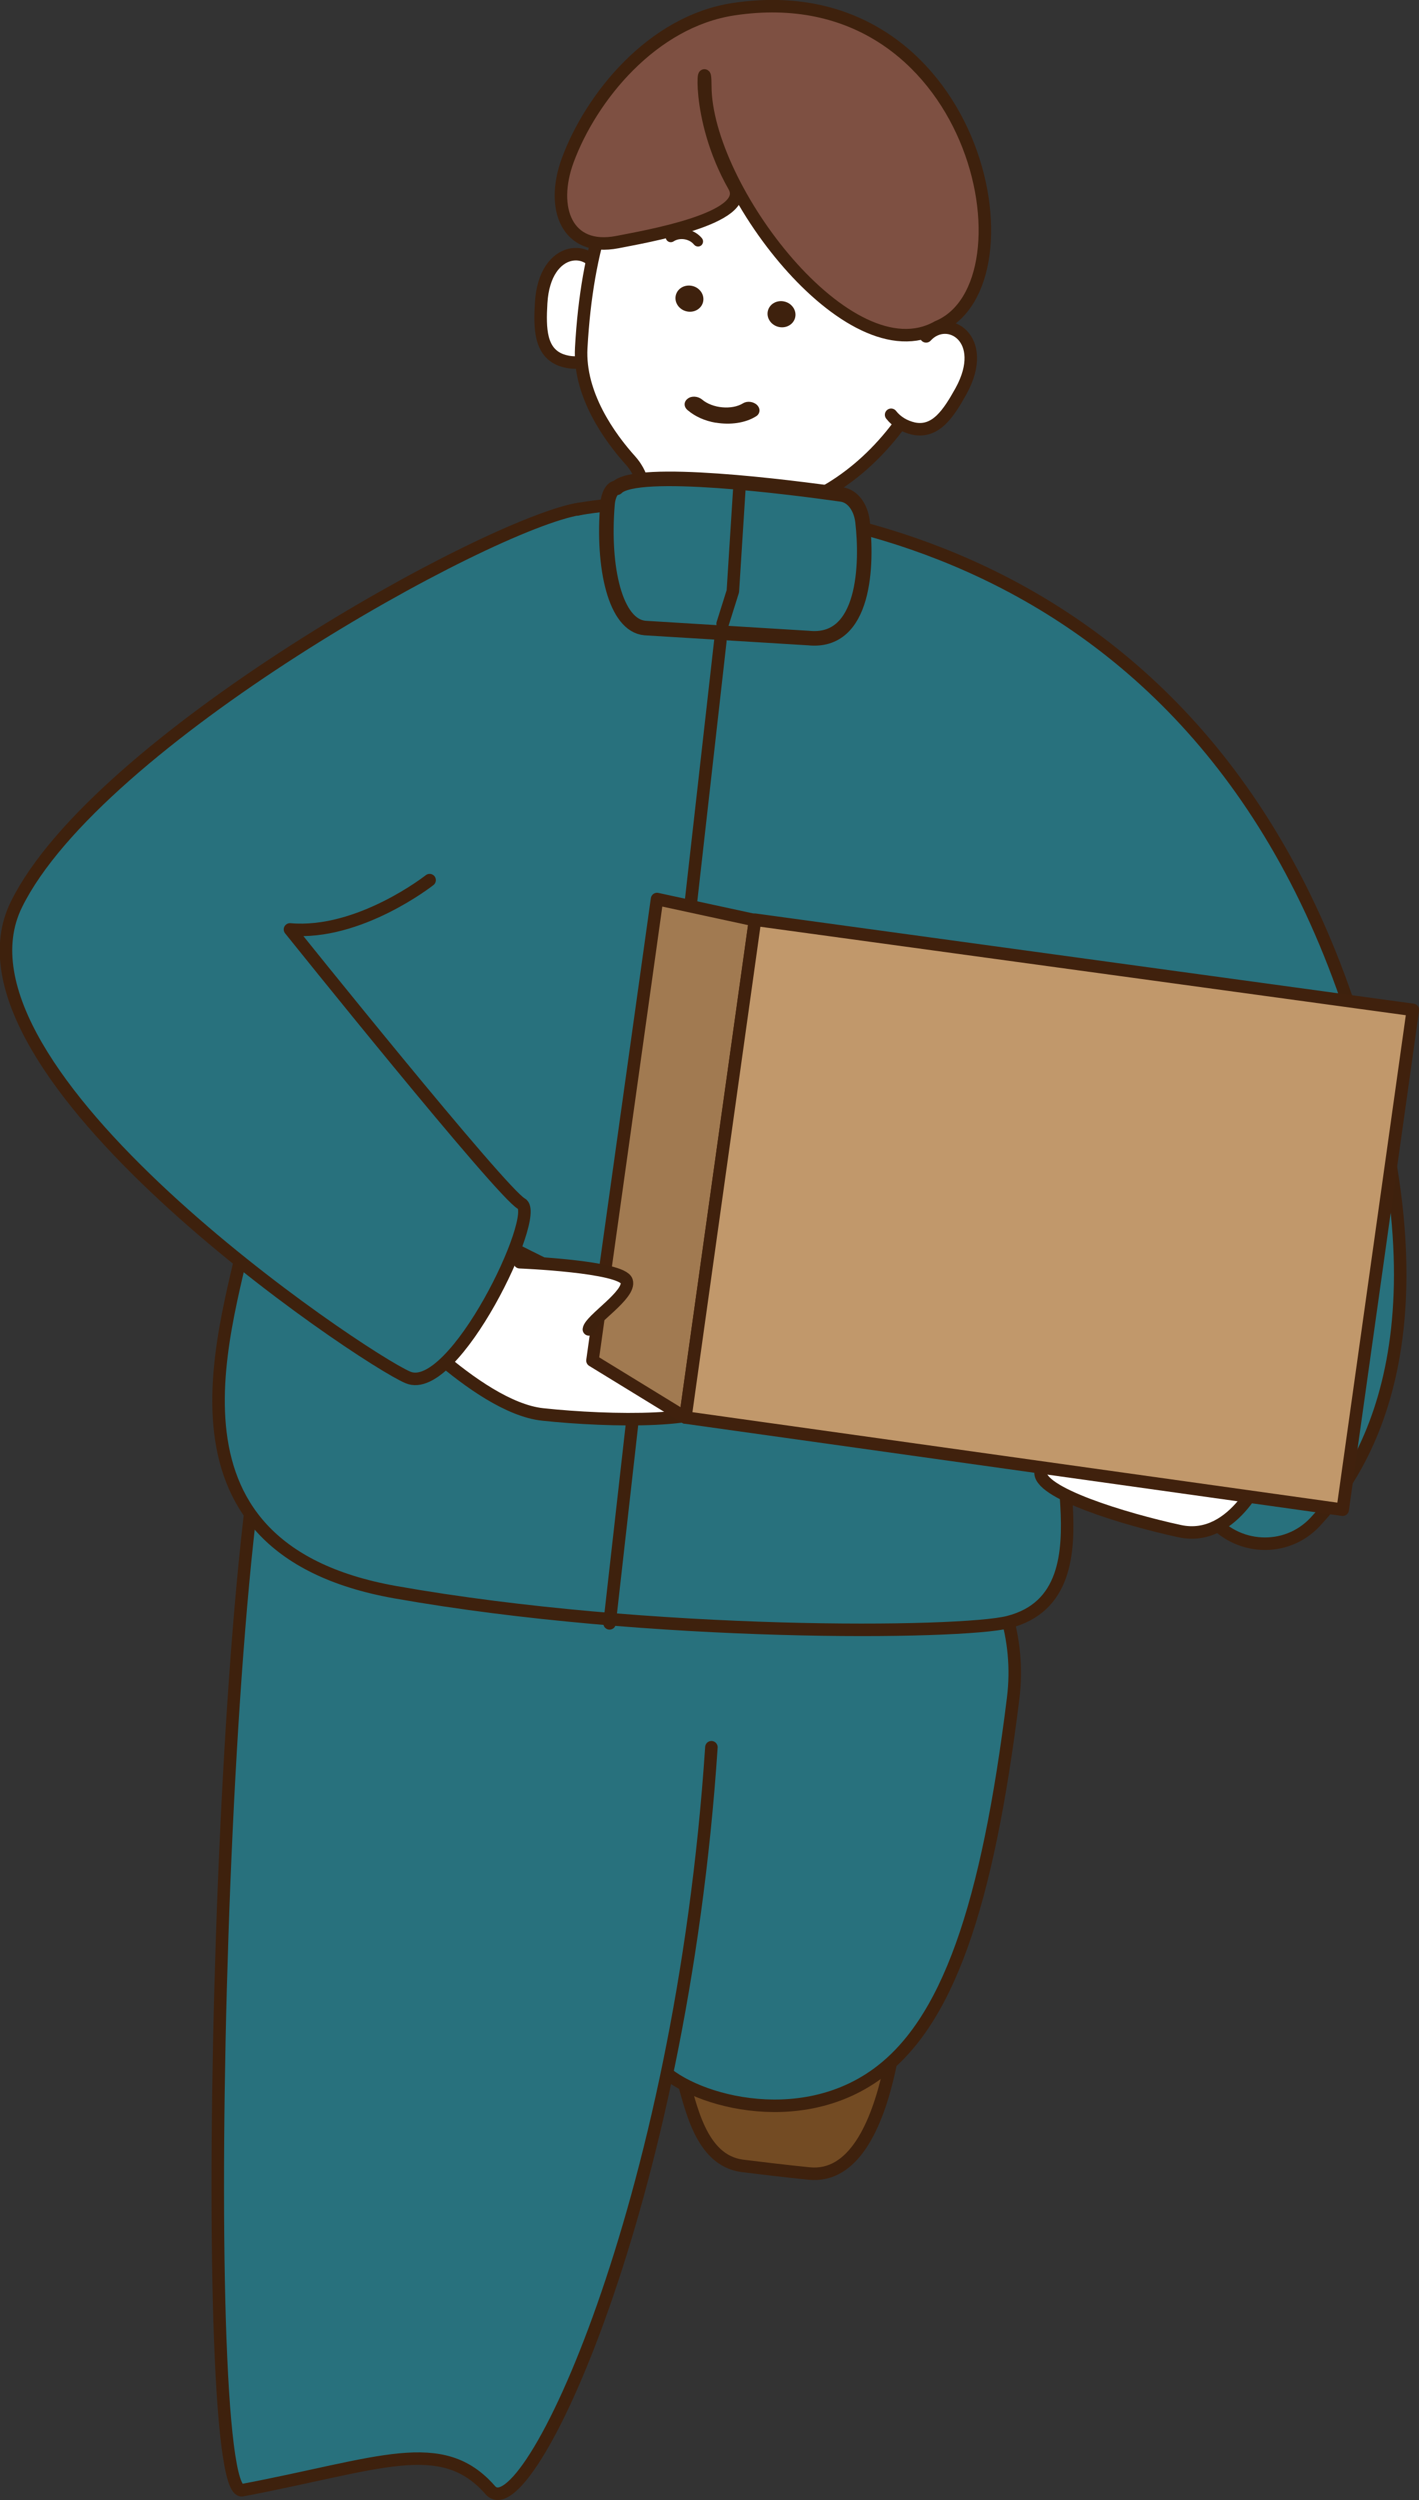
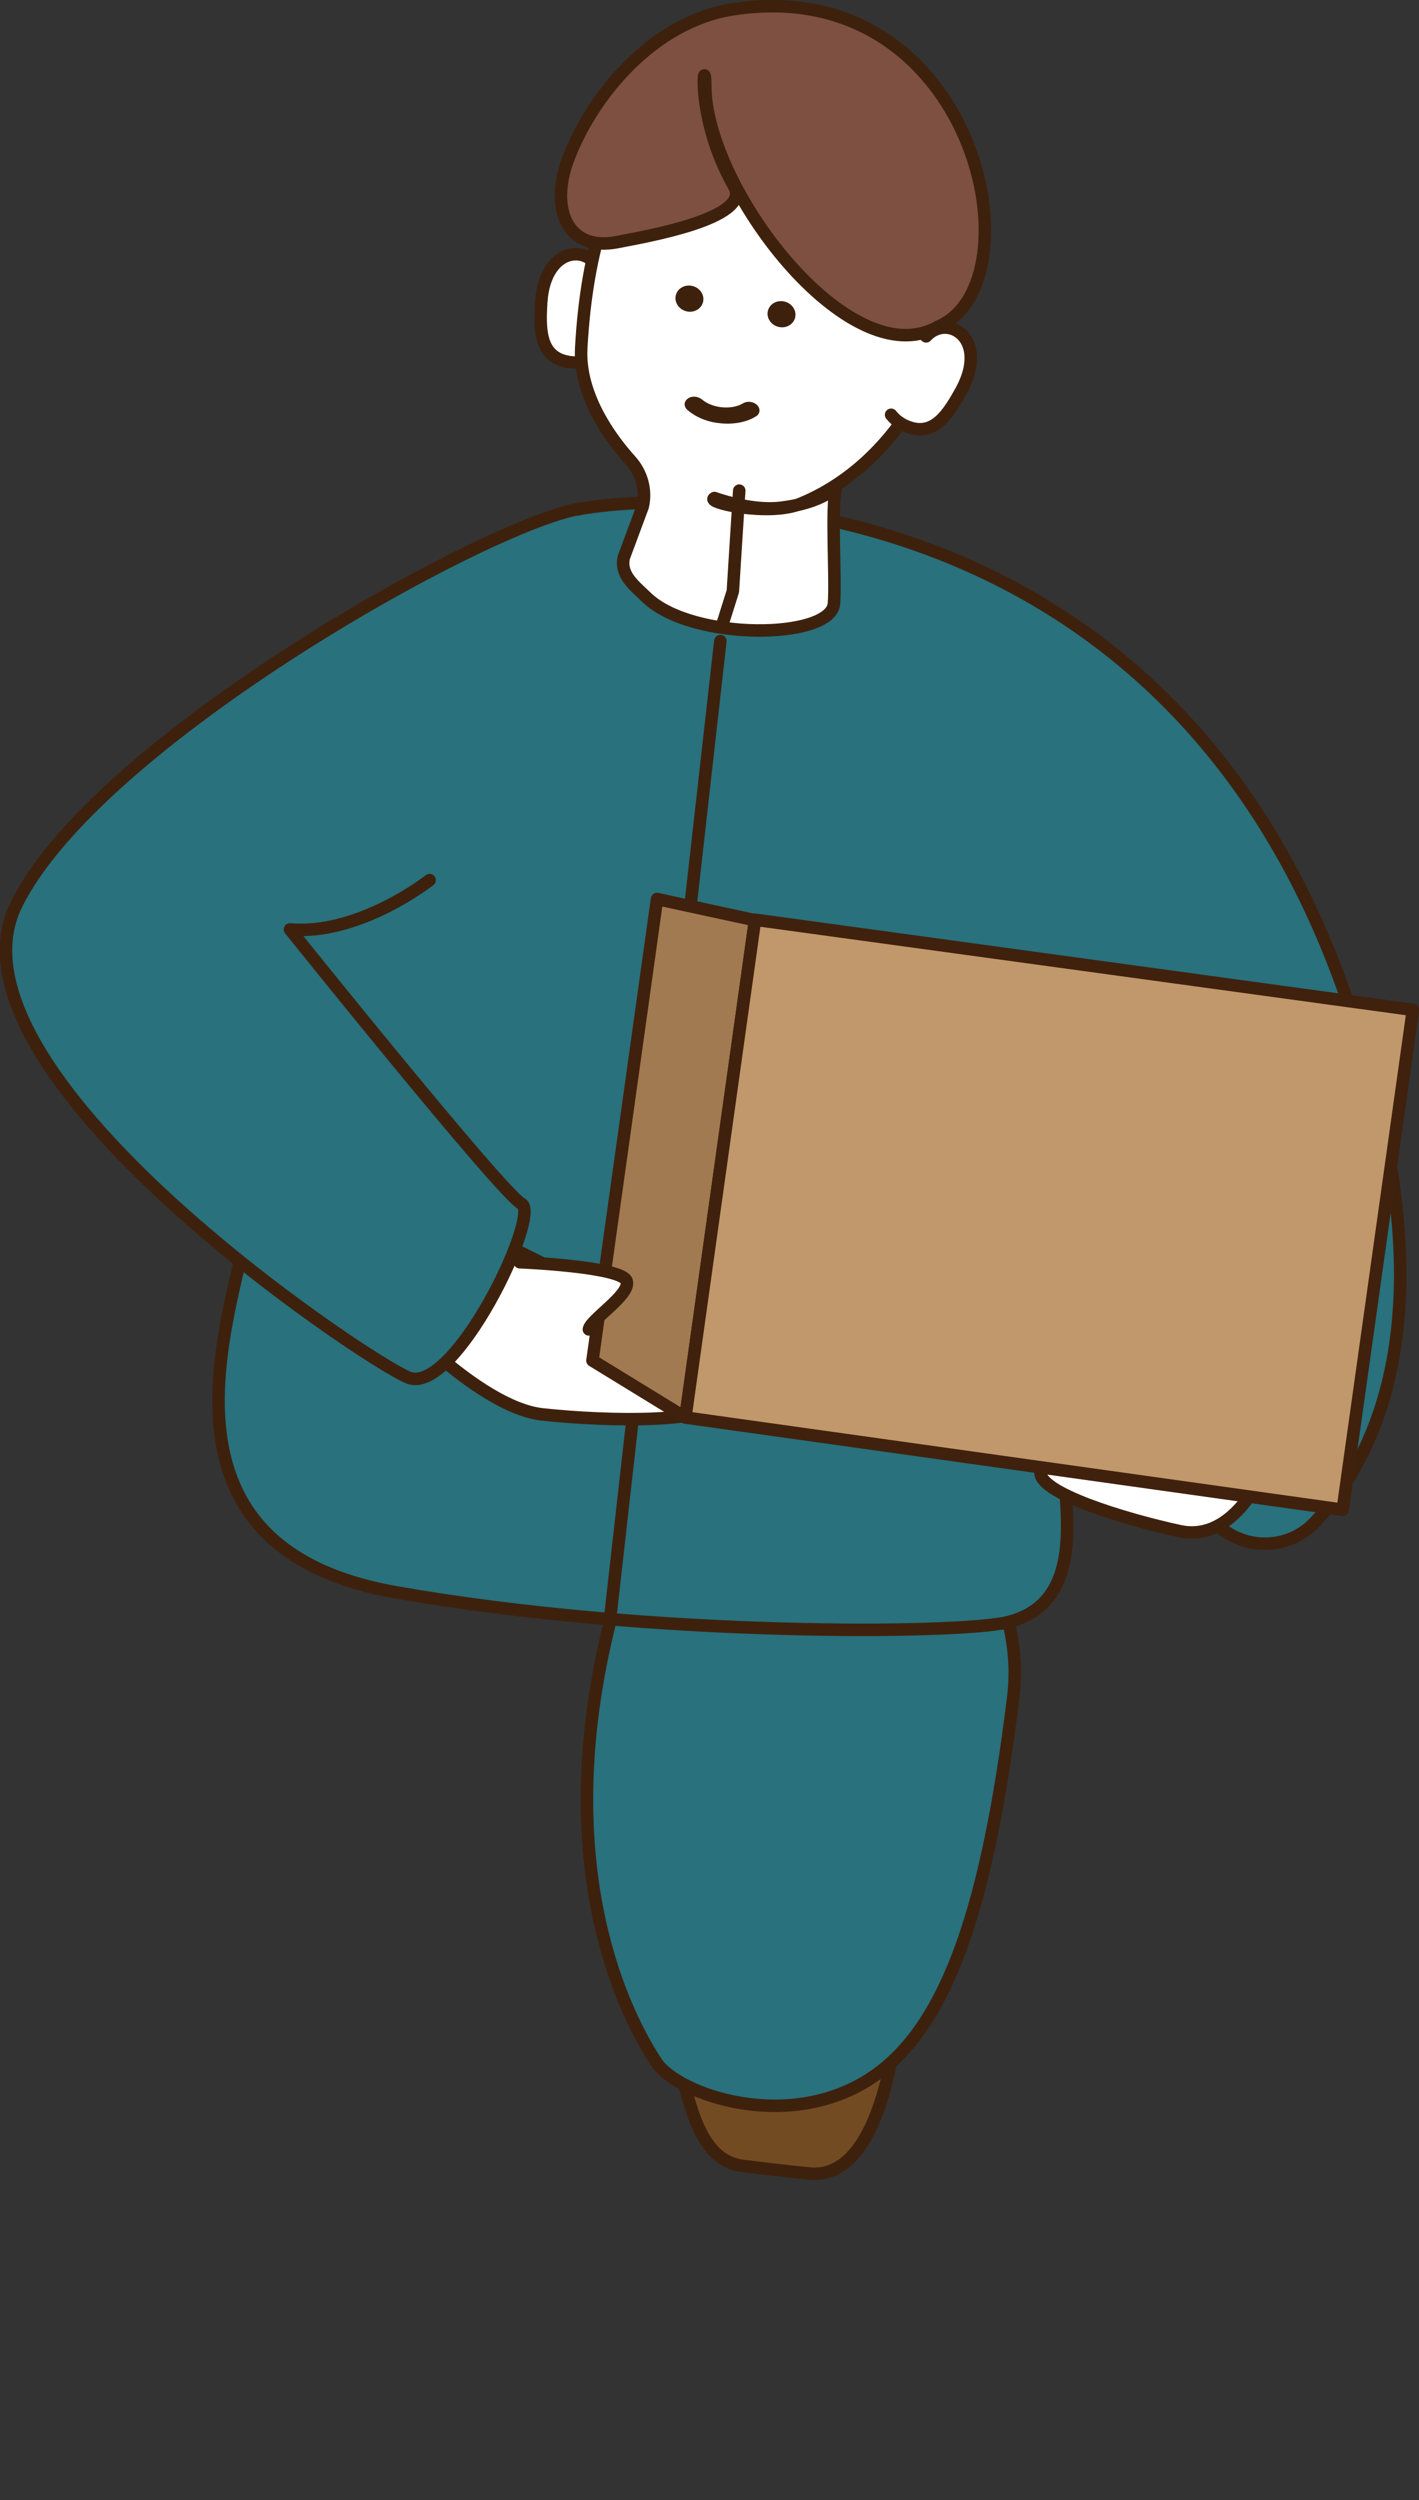
<svg xmlns="http://www.w3.org/2000/svg" id="_レイヤー_2" data-name="レイヤー 2" viewBox="0 0 55.59 97.89">
  <rect x="0" y="0" width="55.59" height="97.89" fill="#333333" stroke="none" />
  <defs>
    <style>
      .cls-1 {
        stroke-width: .57px;
      }

      .cls-1, .cls-2 {
        fill: #28717d;
      }

      .cls-1, .cls-2, .cls-3, .cls-4, .cls-5, .cls-6, .cls-7, .cls-8 {
        stroke-linecap: round;
        stroke-linejoin: round;
      }

      .cls-1, .cls-2, .cls-3, .cls-5, .cls-6, .cls-8 {
        stroke: #3e210d;
      }

      .cls-2, .cls-3, .cls-4, .cls-5, .cls-6, .cls-7, .cls-8 {
        stroke-width: .49px;
      }

      .cls-3 {
        fill: #734b23;
      }

      .cls-4 {
        fill: #a17a51;
      }

      .cls-4, .cls-7 {
        stroke: #40210d;
      }

      .cls-5 {
        fill: #7e5042;
      }

      .cls-6 {
        fill: #fff;
      }

      .cls-7 {
        fill: #c1986b;
      }

      .cls-8 {
        fill: none;
      }

      .cls-9 {
        fill: #3e210d;
        stroke-width: 0px;
      }
    </style>
  </defs>
  <g id="_レイヤー_1-2" data-name="レイヤー 1">
    <g>
      <path class="cls-3" d="m35.34,76.85s-.16,8.6-3.64,8.25c-1-.1-1.88-.21-2.62-.3-1.67-.22-2.02-2.41-2.38-3.56l-1.43-4.61,6.06-1.9,4,2.12Z" />
      <path class="cls-2" d="m31.86,57.45c4.78.1,8.42,4.31,7.83,9.05-1,8.05-2.54,12.79-5.47,14.8-3.28,2.25-7.68.72-8.52-.57-1.53-2.35-4.06-8.13-1.82-17.16.91-3.65,4.22-6.19,7.98-6.11h0Z" />
-       <path class="cls-2" d="m27.87,68.41c-1.2,18.05-7.26,30.7-8.66,29.09-1.9-2.18-4.34-1.02-9.72,0-1.89.36-.85-43.29,1.94-44.95,1.39-.83,11.49.93,15.2,2.14" />
      <path class="cls-2" d="m47.39,59.38c1.03,1.32,2.99,1.43,4.13.21,2.56-2.73,5.45-8.75,1.08-20.93-6.97-19.4-24.98-19.58-29.86-18.74-5.16.89-11.64,9.2-11.06,11.54.31,1.27-1.43,13.59-1.94,16.37-.69,3.77-4.25,12.74,5.75,14.51,10.01,1.77,22.16,1.64,24.01,1.17,4.49-1.14.58-8.46,3.04-7.91,1.97.44,3.7,2.27,4.86,3.77Z" />
      <path class="cls-6" d="m49.39,57.11s-1.41,2.78-3.54,2.1c-2.13-.68-5.43-2.07-5.19-2.86s8.73.75,8.73.75Z" />
      <path class="cls-6" d="m23.02,14.11c-.33.12-.69.11-1.03-.01-.83-.31-.85-1.23-.79-2.24.14-2.34,2.08-2.31,2.3-1.08" />
      <path class="cls-6" d="m37.6,9.04c.25,3.36-1.72,8.82-6.23,10.68-1.24.51-3.77-.05-3.38-.22,0,0,1.36.5,2.51.39,1.79-.19,2.27-.88,2.25-.78-.2.75,0,3.57-.08,4.52-.11,1.41-5.54,1.48-7.33-.23-.5-.48-1.06-.9-.9-1.58l.74-1.99c.15-.64-.04-1.31-.48-1.8-.82-.91-2.03-2.59-1.93-4.41.89-16.18,14.42-10.15,14.83-4.57Z" />
      <path class="cls-6" d="m34.91,16.24c.22.28.53.46.88.54.87.18,1.37-.59,1.86-1.47,1.13-2.06-.53-3.06-1.37-2.14" />
-       <path class="cls-1" d="m31.64,24.98l-6.37-.39c-1.16-.1-1.68-2.35-1.47-4.86h0c.03-.36.19-.64.36-.63h0c.77-.8,6.84-.02,8.81.26.43.06.75.49.82,1.06.19,1.65.12,4.81-2.13,4.56Z" />
      <line class="cls-8" x1="28.22" y1="25.1" x2="23.88" y2="63.56" />
      <polyline class="cls-8" points="28.96 19.21 28.71 23.15 28.31 24.42" />
      <path class="cls-6" d="m14.99,50.98s3.65,4.12,6.27,4.4c2.62.28,6.86.36,6.97-.62s-3.46-3.58-3.46-3.58c0,0-8.23-3.92-8.58-4.49s-1.2,4.28-1.2,4.28Z" />
      <polygon class="cls-4" points="29.58 36.03 26.85 55.5 23.21 53.27 25.74 35.2 29.58 36.03" />
      <path class="cls-6" d="m20.36,49.42s4.01.16,4.19.74c.17.53-1.44,1.52-1.48,1.89" />
      <path class="cls-2" d="m16.83,34.46s-2.75,2.17-5.47,1.93c0,0,8.29,10.33,9.07,10.74s-2.64,7.57-4.45,6.8c-1.8-.76-18.54-12-15.34-18.51,3.15-6.41,18.46-14.92,22.08-15.5" />
      <ellipse class="cls-9" cx="27.01" cy="11.69" rx=".51" ry=".55" transform="translate(8.63 34.68) rotate(-74.76)" />
      <ellipse class="cls-9" cx="30.62" cy="12.31" rx=".51" ry=".55" transform="translate(10.69 38.61) rotate(-74.76)" />
-       <path class="cls-9" d="m26.98,9c.2.05.39.17.52.33.07.09.05.21-.03.28-.09.07-.21.05-.28-.03-.18-.23-.56-.29-.8-.13-.09.06-.22.04-.28-.06-.06-.09-.03-.22.06-.28.24-.16.54-.19.82-.12Z" />
      <path class="cls-9" d="m31.38,9.71c.2.07.37.2.49.37.06.09.04.22-.06.28-.09.06-.22.04-.28-.05-.16-.25-.53-.34-.79-.19-.1.05-.22.02-.27-.08-.05-.1-.02-.22.08-.27.25-.14.56-.15.82-.05Z" />
      <path class="cls-9" d="m28.03,16.55c-.41-.07-.8-.24-1.09-.49-.16-.13-.16-.33,0-.45.15-.12.4-.1.56.03.41.35,1.17.42,1.61.15.16-.1.41-.07.55.07.14.14.12.34-.04.44-.43.27-1.02.34-1.57.25Z" />
      <path class="cls-6" d="m49.54,57.51s-1.14,2.91-3.32,2.44c-2.18-.47-5.61-1.52-5.45-2.34s8.77-.1,8.77-.1Z" />
      <polygon class="cls-7" points="55.35 39.54 29.58 36.01 26.85 55.5 52.6 59.11 55.35 39.54" />
      <path class="cls-5" d="m24.18,9.48c1.06-.21,5.29-.92,4.58-2.18-1.58-2.78-1.13-5.37-1.13-3.94,0,3.98,5.64,11.4,9.1,9.44,4.04-1.67,1.52-13.88-7.99-12.44-3.19.48-5.59,3.45-6.5,5.92-.69,1.88-.03,3.58,1.94,3.2Z" />
    </g>
  </g>
</svg>